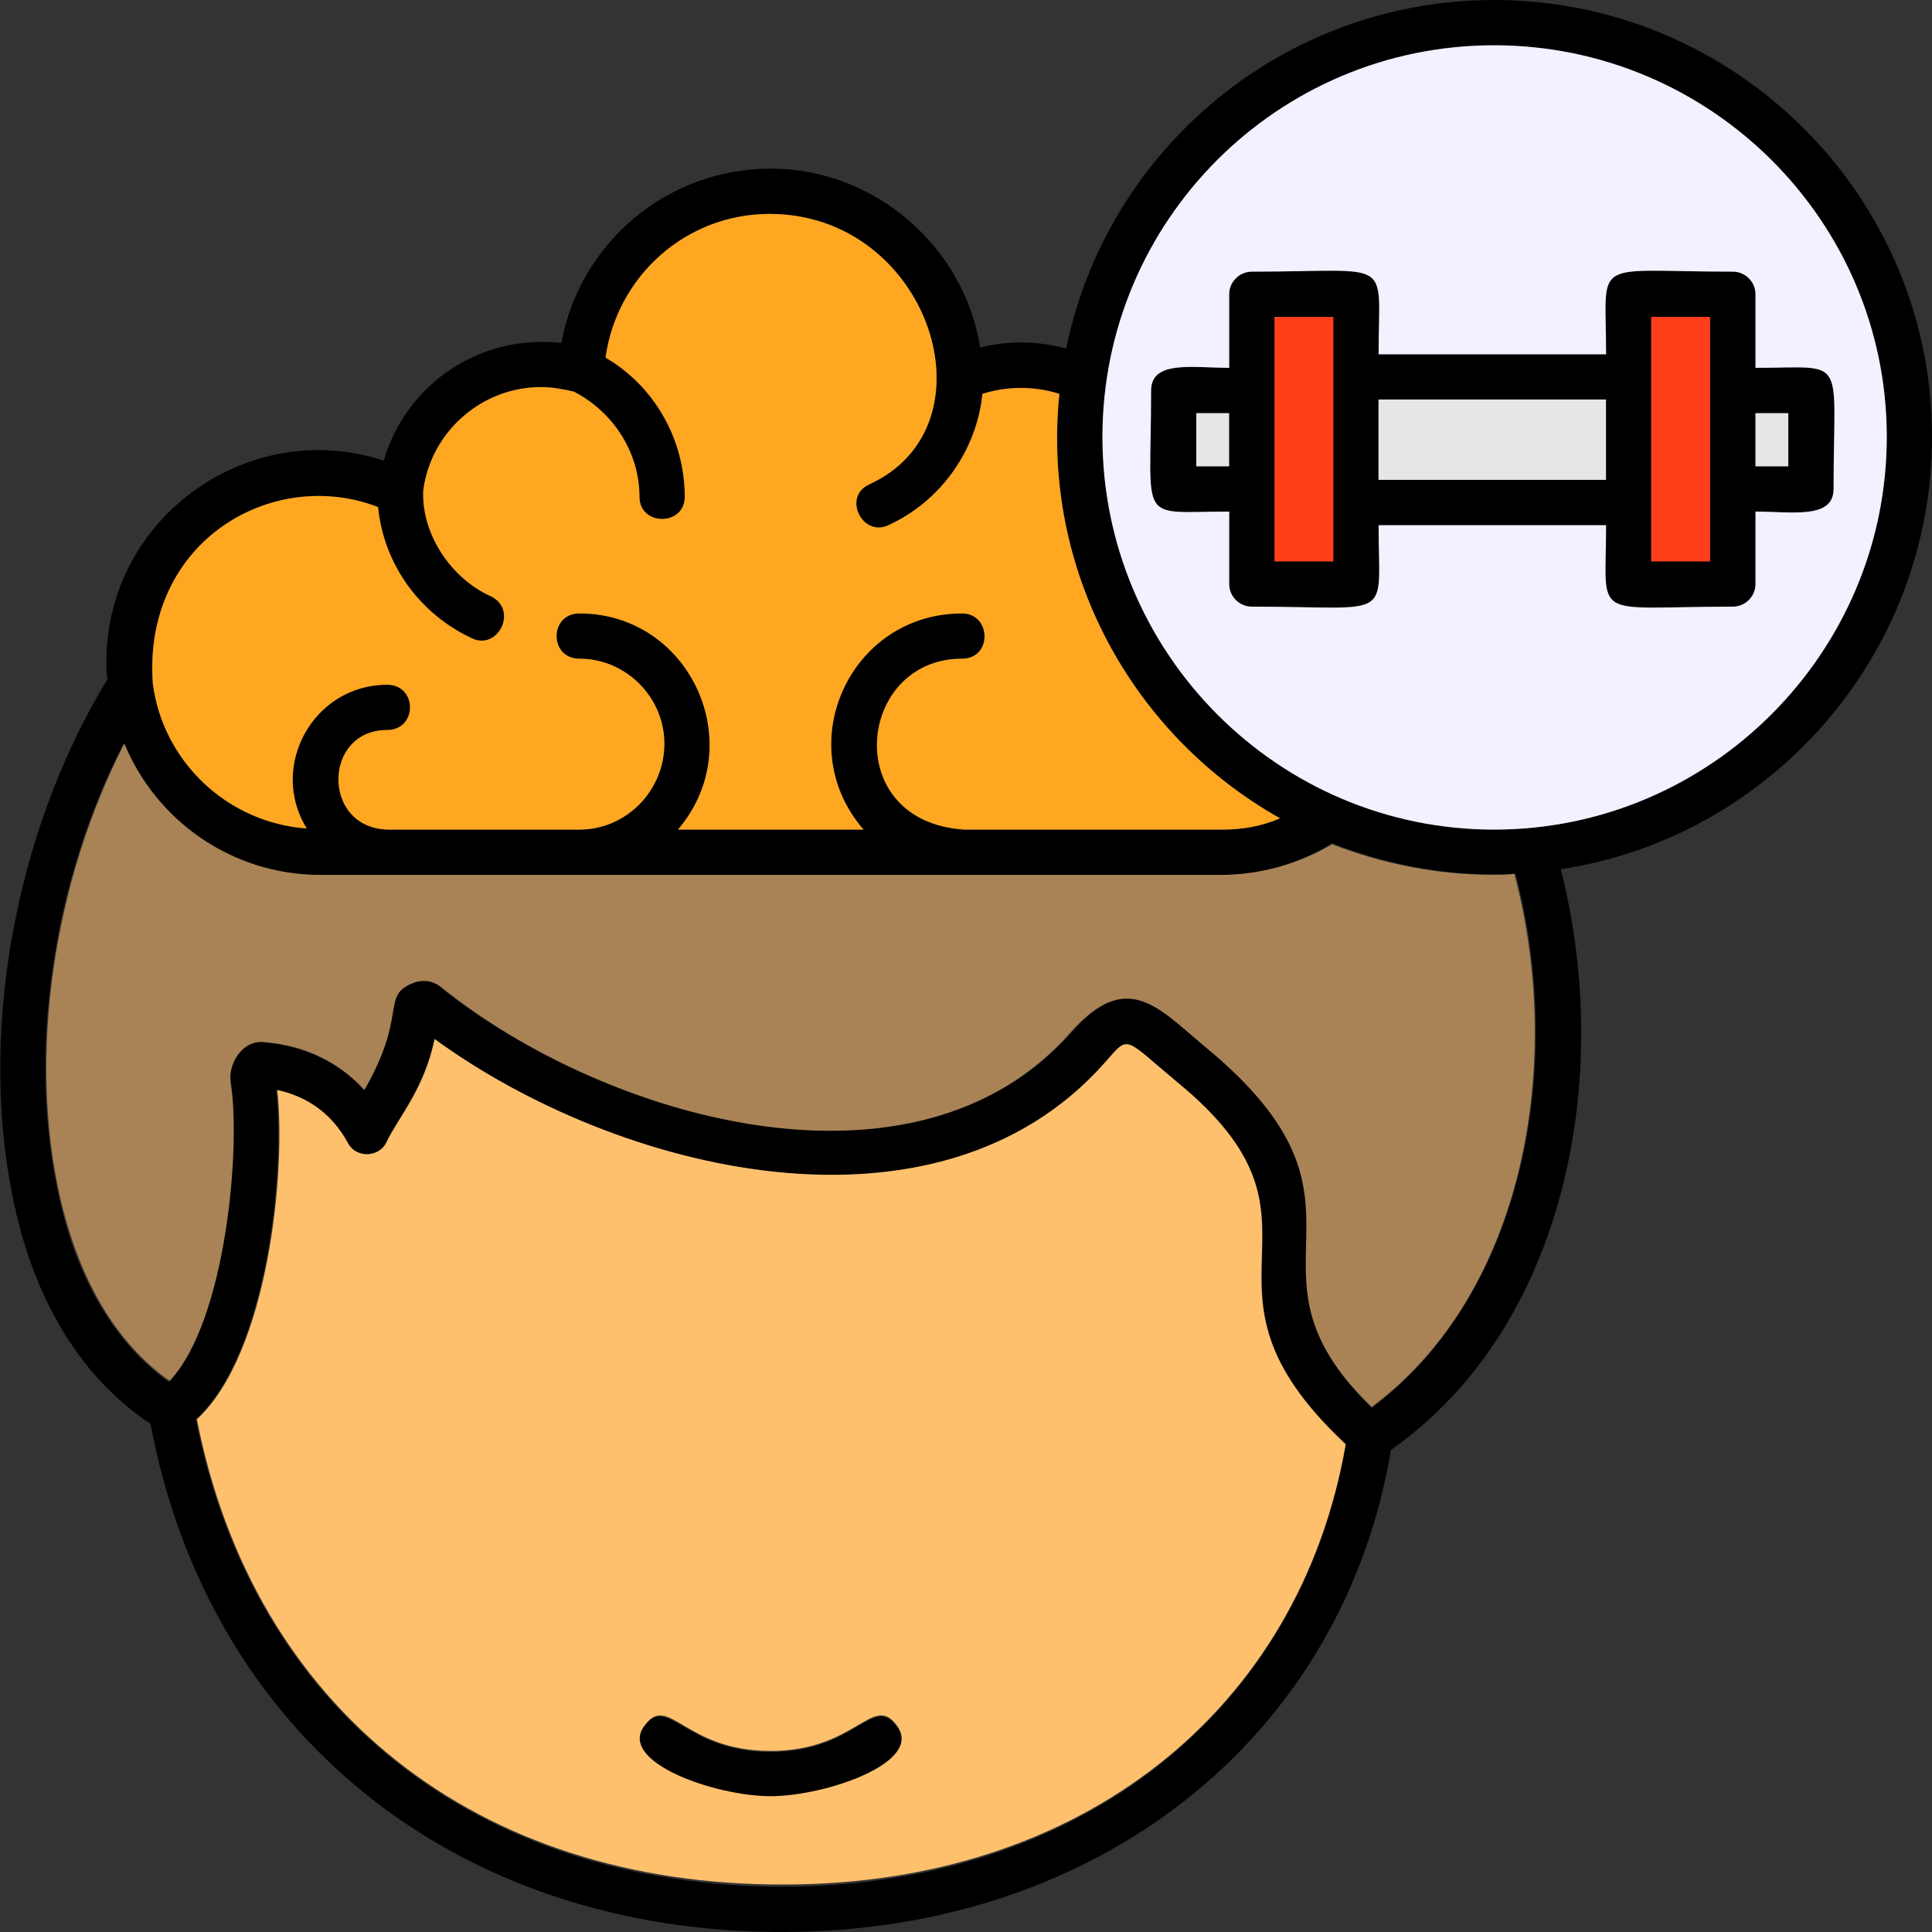
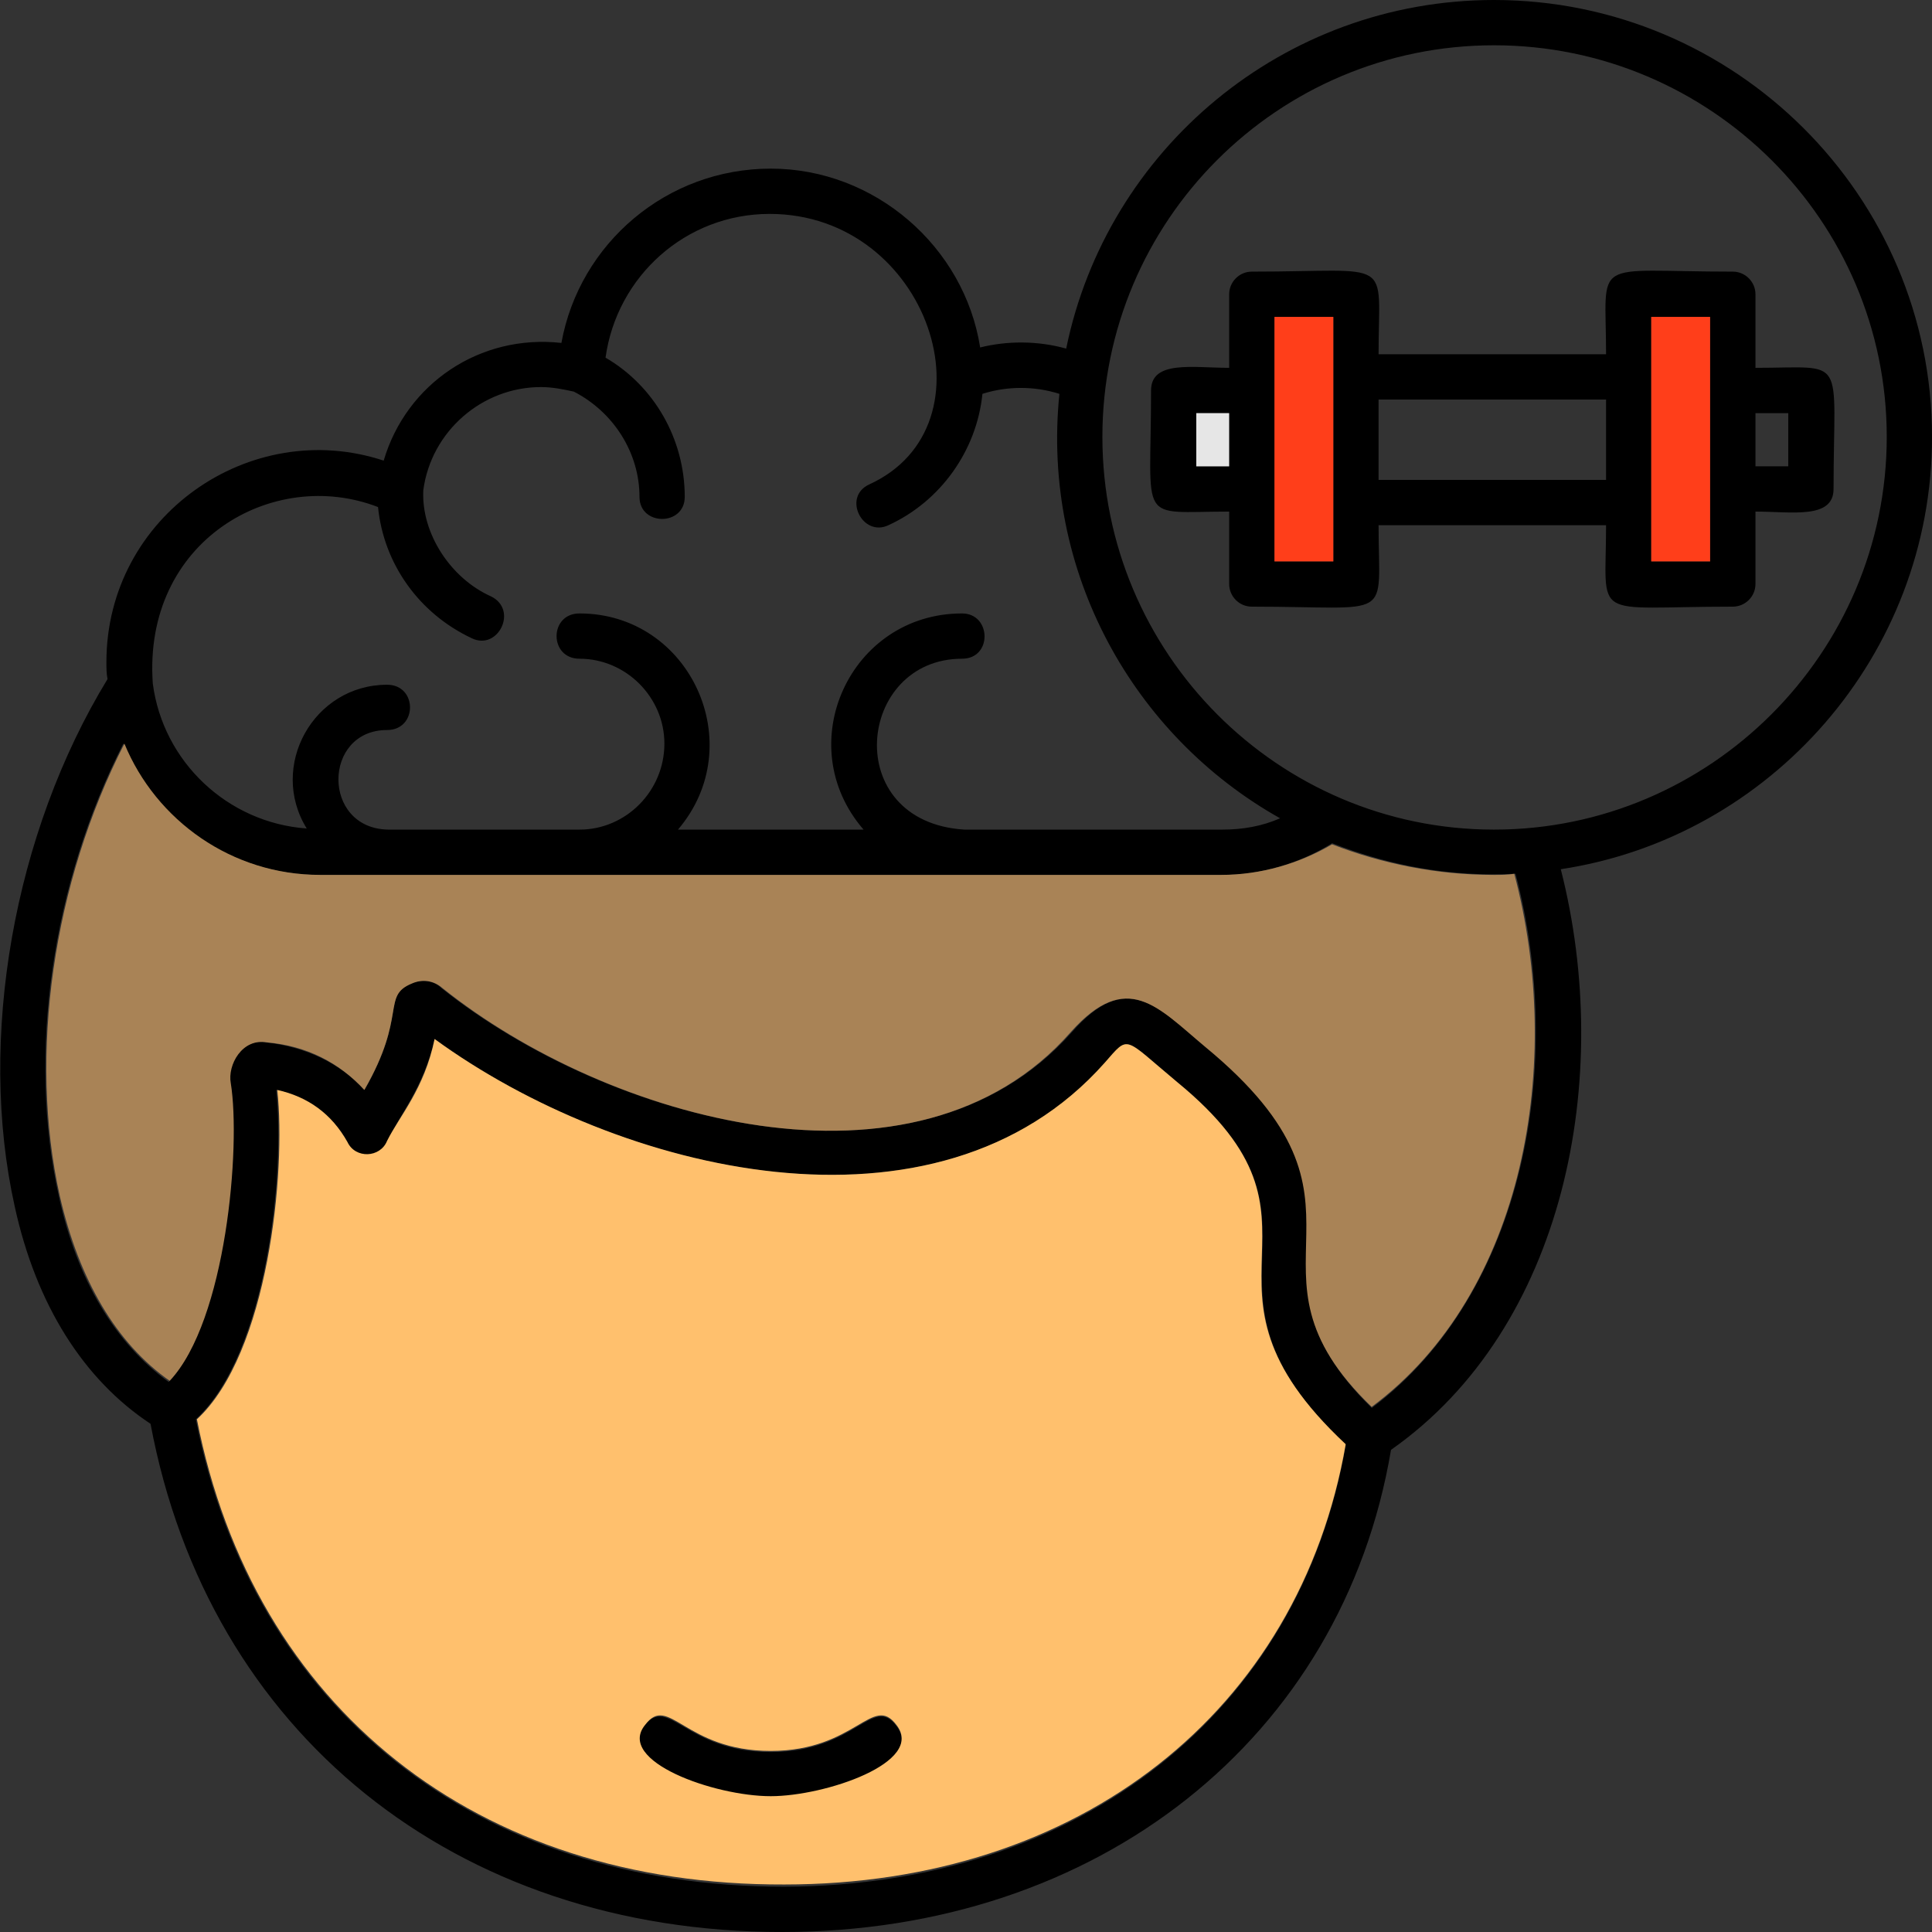
<svg xmlns="http://www.w3.org/2000/svg" width="64" height="64" viewBox="0 0 64 64" fill="none">
  <rect x="0" y="0" width="64" height="64" fill="#333333" stroke="none" />
  <g clip-path="url(#clip0_3862_5274)">
    <path fill-rule="evenodd" clip-rule="evenodd" d="M10.161 27.445C8.886 25.383 10.386 22.683 12.823 22.683C13.835 22.683 13.835 24.183 12.823 24.183C10.686 24.183 10.648 27.445 12.861 27.482H19.197C20.734 27.482 22.009 26.207 22.009 24.633C22.009 23.096 20.734 21.821 19.197 21.821C18.184 21.821 18.184 20.321 19.197 20.321C22.871 20.321 24.858 24.67 22.459 27.482H28.607C26.17 24.67 28.157 20.321 31.869 20.321C32.844 20.321 32.882 21.821 31.869 21.821C28.382 21.821 27.82 27.22 31.944 27.482H40.493C41.167 27.482 41.805 27.37 42.405 27.107C37.531 24.37 34.494 18.934 35.094 13.047C34.269 12.785 33.369 12.785 32.544 13.047C32.357 14.922 31.157 16.609 29.432 17.397C28.57 17.809 27.895 16.459 28.795 16.047C33.069 14.097 30.782 7.086 25.495 7.086C22.721 7.086 20.434 9.148 20.059 11.848C21.671 12.785 22.683 14.547 22.683 16.459C22.683 17.434 21.184 17.434 21.184 16.459C21.184 14.997 20.322 13.647 19.009 12.973C18.672 12.898 18.297 12.822 17.922 12.822C15.972 12.822 14.285 14.285 14.023 16.234C13.948 17.659 14.923 19.159 16.272 19.759C17.172 20.209 16.497 21.558 15.635 21.146C13.873 20.321 12.71 18.671 12.523 16.797C9.036 15.447 4.725 17.922 5.062 22.646C5.399 25.233 7.537 27.257 10.161 27.445ZM53.203 17.397H45.667C45.667 20.621 46.229 20.096 41.467 20.096C41.055 20.096 40.718 19.759 40.718 19.346V16.947C37.643 16.947 38.13 17.434 38.13 12.935C38.13 11.923 39.518 12.185 40.718 12.185V9.748C40.718 9.336 41.055 8.998 41.467 8.998C46.229 8.998 45.667 8.473 45.667 11.735H53.203C53.203 8.473 52.64 8.998 57.402 8.998C57.814 8.998 58.152 9.336 58.152 9.748V12.185C61.226 12.185 60.739 11.698 60.739 16.197C60.739 17.209 59.351 16.947 58.152 16.947V19.346C58.152 19.759 57.814 20.096 57.402 20.096C52.64 20.096 53.203 20.621 53.203 17.397ZM54.702 12.373V18.596H56.652V10.498H54.702V12.373ZM45.667 15.897H53.203V13.235H45.667V15.897ZM42.217 18.596H44.167V10.498H42.217V18.596ZM44.129 27.932C43.042 28.607 41.767 28.982 40.493 28.982H10.573C7.649 28.982 5.137 27.182 4.087 24.633C1.725 29.244 0.9 34.943 1.95 39.63C2.55 42.404 3.825 44.504 5.587 45.779C7.462 43.791 7.949 38.018 7.611 35.918C7.499 35.281 7.986 34.381 8.811 34.531C10.123 34.681 11.248 35.206 12.073 36.105C13.498 33.631 12.636 32.994 13.61 32.581C13.948 32.431 14.36 32.469 14.623 32.731C20.059 37.08 30.332 40.042 35.506 34.193C37.343 32.094 38.355 33.368 39.968 34.681C46.379 39.967 40.642 41.954 45.442 46.641C50.541 42.817 51.853 35.168 50.203 28.944C48.066 29.057 46.041 28.682 44.129 27.932ZM51.703 28.794C53.465 35.693 51.853 43.979 46.079 48.028C44.467 57.589 36.368 64 25.908 64C15.072 64 6.899 57.401 4.987 47.166C2.775 45.704 1.2 43.229 0.488 39.967C-0.749 34.418 0.45 27.595 3.562 22.496C3.525 22.308 3.525 22.121 3.525 21.933C3.525 17.097 8.286 13.797 12.71 15.259C13.46 12.71 15.897 11.06 18.597 11.36C19.197 8.061 22.084 5.586 25.533 5.586C28.982 5.586 31.944 8.173 32.469 11.51C33.369 11.285 34.381 11.285 35.319 11.548C36.668 4.949 42.517 0 49.491 0C57.477 0 64.001 6.486 64.001 14.472C64.001 21.708 58.639 27.745 51.703 28.794ZM49.491 1.5C42.33 1.5 36.518 7.311 36.518 14.472C36.518 21.633 42.33 27.482 49.491 27.482C56.652 27.482 62.501 21.633 62.501 14.472C62.501 7.311 56.652 1.5 49.491 1.5ZM58.152 15.447H59.239V13.685H58.152V15.447ZM39.63 15.447H40.718V13.685H39.63V15.447ZM44.579 47.878C38.843 42.442 44.804 40.605 38.993 35.843C37.193 34.343 37.418 34.268 36.631 35.206C31.044 41.467 20.434 38.842 14.398 34.418C14.023 36.068 13.198 36.968 12.823 37.83C12.56 38.392 11.773 38.392 11.473 37.868C10.948 36.893 10.161 36.33 9.149 36.105C9.449 38.842 8.849 44.841 6.487 47.016C8.361 56.614 15.785 62.5 25.983 62.5C35.769 62.463 43.042 56.726 44.579 47.878ZM25.533 59.538C23.658 59.538 20.359 58.376 21.334 57.176C22.159 56.127 22.683 58.039 25.533 58.039C28.345 58.039 28.907 56.127 29.695 57.176C30.669 58.414 27.333 59.538 25.533 59.538Z" fill="black" />
-     <path fill-rule="evenodd" clip-rule="evenodd" d="M31.869 21.82C28.382 21.82 27.82 27.219 31.944 27.482H40.492C41.167 27.482 41.804 27.369 42.404 27.107C37.53 24.37 34.493 18.933 35.093 13.047C34.268 12.785 33.369 12.785 32.544 13.047C32.356 14.922 31.157 16.609 29.432 17.396C28.57 17.809 27.895 16.459 28.794 16.046C33.069 14.097 30.782 7.086 25.495 7.086C22.721 7.086 20.434 9.148 20.059 11.847C21.671 12.785 22.683 14.547 22.683 16.459C22.683 17.434 21.183 17.434 21.183 16.459C21.183 14.997 20.321 13.647 19.009 12.972C18.671 12.897 18.297 12.822 17.922 12.822C15.972 12.822 14.285 14.284 14.022 16.234C13.947 17.659 14.922 19.158 16.272 19.758C17.172 20.208 16.497 21.558 15.634 21.145C13.872 20.321 12.71 18.671 12.523 16.796C9.036 15.447 4.724 17.921 5.062 22.645C5.399 25.232 7.536 27.257 10.161 27.444C8.886 25.382 10.386 22.683 12.823 22.683C13.835 22.683 13.835 24.182 12.823 24.182C10.685 24.182 10.648 27.444 12.86 27.482H19.196C20.733 27.482 22.008 26.207 22.008 24.632C22.008 23.095 20.733 21.82 19.196 21.82C18.184 21.82 18.184 20.321 19.196 20.321C22.871 20.321 24.858 24.67 22.458 27.482H28.607C26.17 24.67 28.157 20.321 31.869 20.321C32.844 20.321 32.881 21.82 31.869 21.82Z" fill="#FFA721" />
    <path fill-rule="evenodd" clip-rule="evenodd" d="M42.219 10.498V18.597H44.168V10.498H42.219Z" fill="#FF3E1A" />
-     <path fill-rule="evenodd" clip-rule="evenodd" d="M45.664 13.234V15.896H53.2V13.234H45.664Z" fill="#E6E6E6" />
    <path fill-rule="evenodd" clip-rule="evenodd" d="M54.699 12.373V18.597H56.649V10.498H54.699V12.373Z" fill="#FF3E1A" />
-     <path fill-rule="evenodd" clip-rule="evenodd" d="M58.152 13.686V15.448H59.24V13.686H58.152Z" fill="#E6E6E6" />
    <path fill-rule="evenodd" clip-rule="evenodd" d="M40.716 15.448V13.686H39.629V15.448H40.716Z" fill="#E6E6E6" />
-     <path fill-rule="evenodd" clip-rule="evenodd" d="M41.469 8.999C46.23 8.999 45.668 8.474 45.668 11.736H53.204C53.204 8.474 52.641 8.999 57.403 8.999C57.815 8.999 58.153 9.336 58.153 9.748V12.185C61.227 12.185 60.74 11.698 60.74 16.197C60.74 17.209 59.353 16.947 58.153 16.947V19.346C58.153 19.759 57.815 20.096 57.403 20.096C52.641 20.096 53.204 20.621 53.204 17.397H45.668C45.668 20.621 46.23 20.096 41.469 20.096C41.056 20.096 40.719 19.759 40.719 19.346V16.947C37.644 16.947 38.132 17.434 38.132 12.935C38.132 11.923 39.519 12.185 40.719 12.185V9.748C40.719 9.336 41.056 8.999 41.469 8.999ZM36.52 14.473C36.52 21.634 42.331 27.482 49.492 27.482C56.653 27.482 62.502 21.634 62.502 14.473C62.502 7.311 56.653 1.5 49.492 1.5C42.331 1.5 36.52 7.311 36.52 14.473Z" fill="#F1F1FF" />
    <path fill-rule="evenodd" clip-rule="evenodd" d="M36.593 35.206C31.044 41.467 20.471 38.843 14.397 34.419C14.059 36.068 13.235 36.968 12.822 37.793C12.597 38.355 11.772 38.393 11.51 37.831C10.985 36.893 10.198 36.331 9.185 36.106C9.485 38.805 8.885 44.842 6.523 47.016C8.398 56.577 15.784 62.463 25.982 62.426C35.768 62.426 43.041 56.689 44.578 47.841C38.805 42.442 44.803 40.605 38.992 35.843C37.193 34.344 37.417 34.269 36.593 35.206ZM21.37 57.139C22.158 56.09 22.683 58.002 25.532 58.002C28.344 58.002 28.907 56.09 29.694 57.139C30.669 58.377 27.332 59.501 25.532 59.501C23.658 59.501 20.396 58.339 21.37 57.139Z" fill="#FFC06D" />
    <path fill-rule="evenodd" clip-rule="evenodd" d="M14.656 32.731C20.093 37.081 30.328 40.042 35.465 34.194C37.339 32.094 38.352 33.369 39.926 34.681C46.338 39.968 40.601 41.955 45.438 46.604C50.537 42.817 51.812 35.169 50.162 28.945C49.937 28.982 49.712 28.982 49.487 28.982C47.575 28.982 45.775 28.607 44.126 27.97C43.038 28.607 41.764 28.982 40.451 28.982H10.607C7.683 28.982 5.171 27.183 4.121 24.633C1.759 29.245 0.934 34.944 1.984 39.63C2.621 42.405 3.858 44.504 5.621 45.741C7.495 43.754 7.983 37.98 7.645 35.881C7.533 35.281 8.02 34.381 8.845 34.531C10.157 34.644 11.245 35.206 12.069 36.106C13.494 33.631 12.632 32.994 13.644 32.581C13.981 32.431 14.356 32.469 14.656 32.731Z" fill="#A98356" />
  </g>
  <defs>
    <clipPath id="clip0_3862_5274">
      <rect width="64" height="64" fill="white" />
    </clipPath>
  </defs>
</svg>